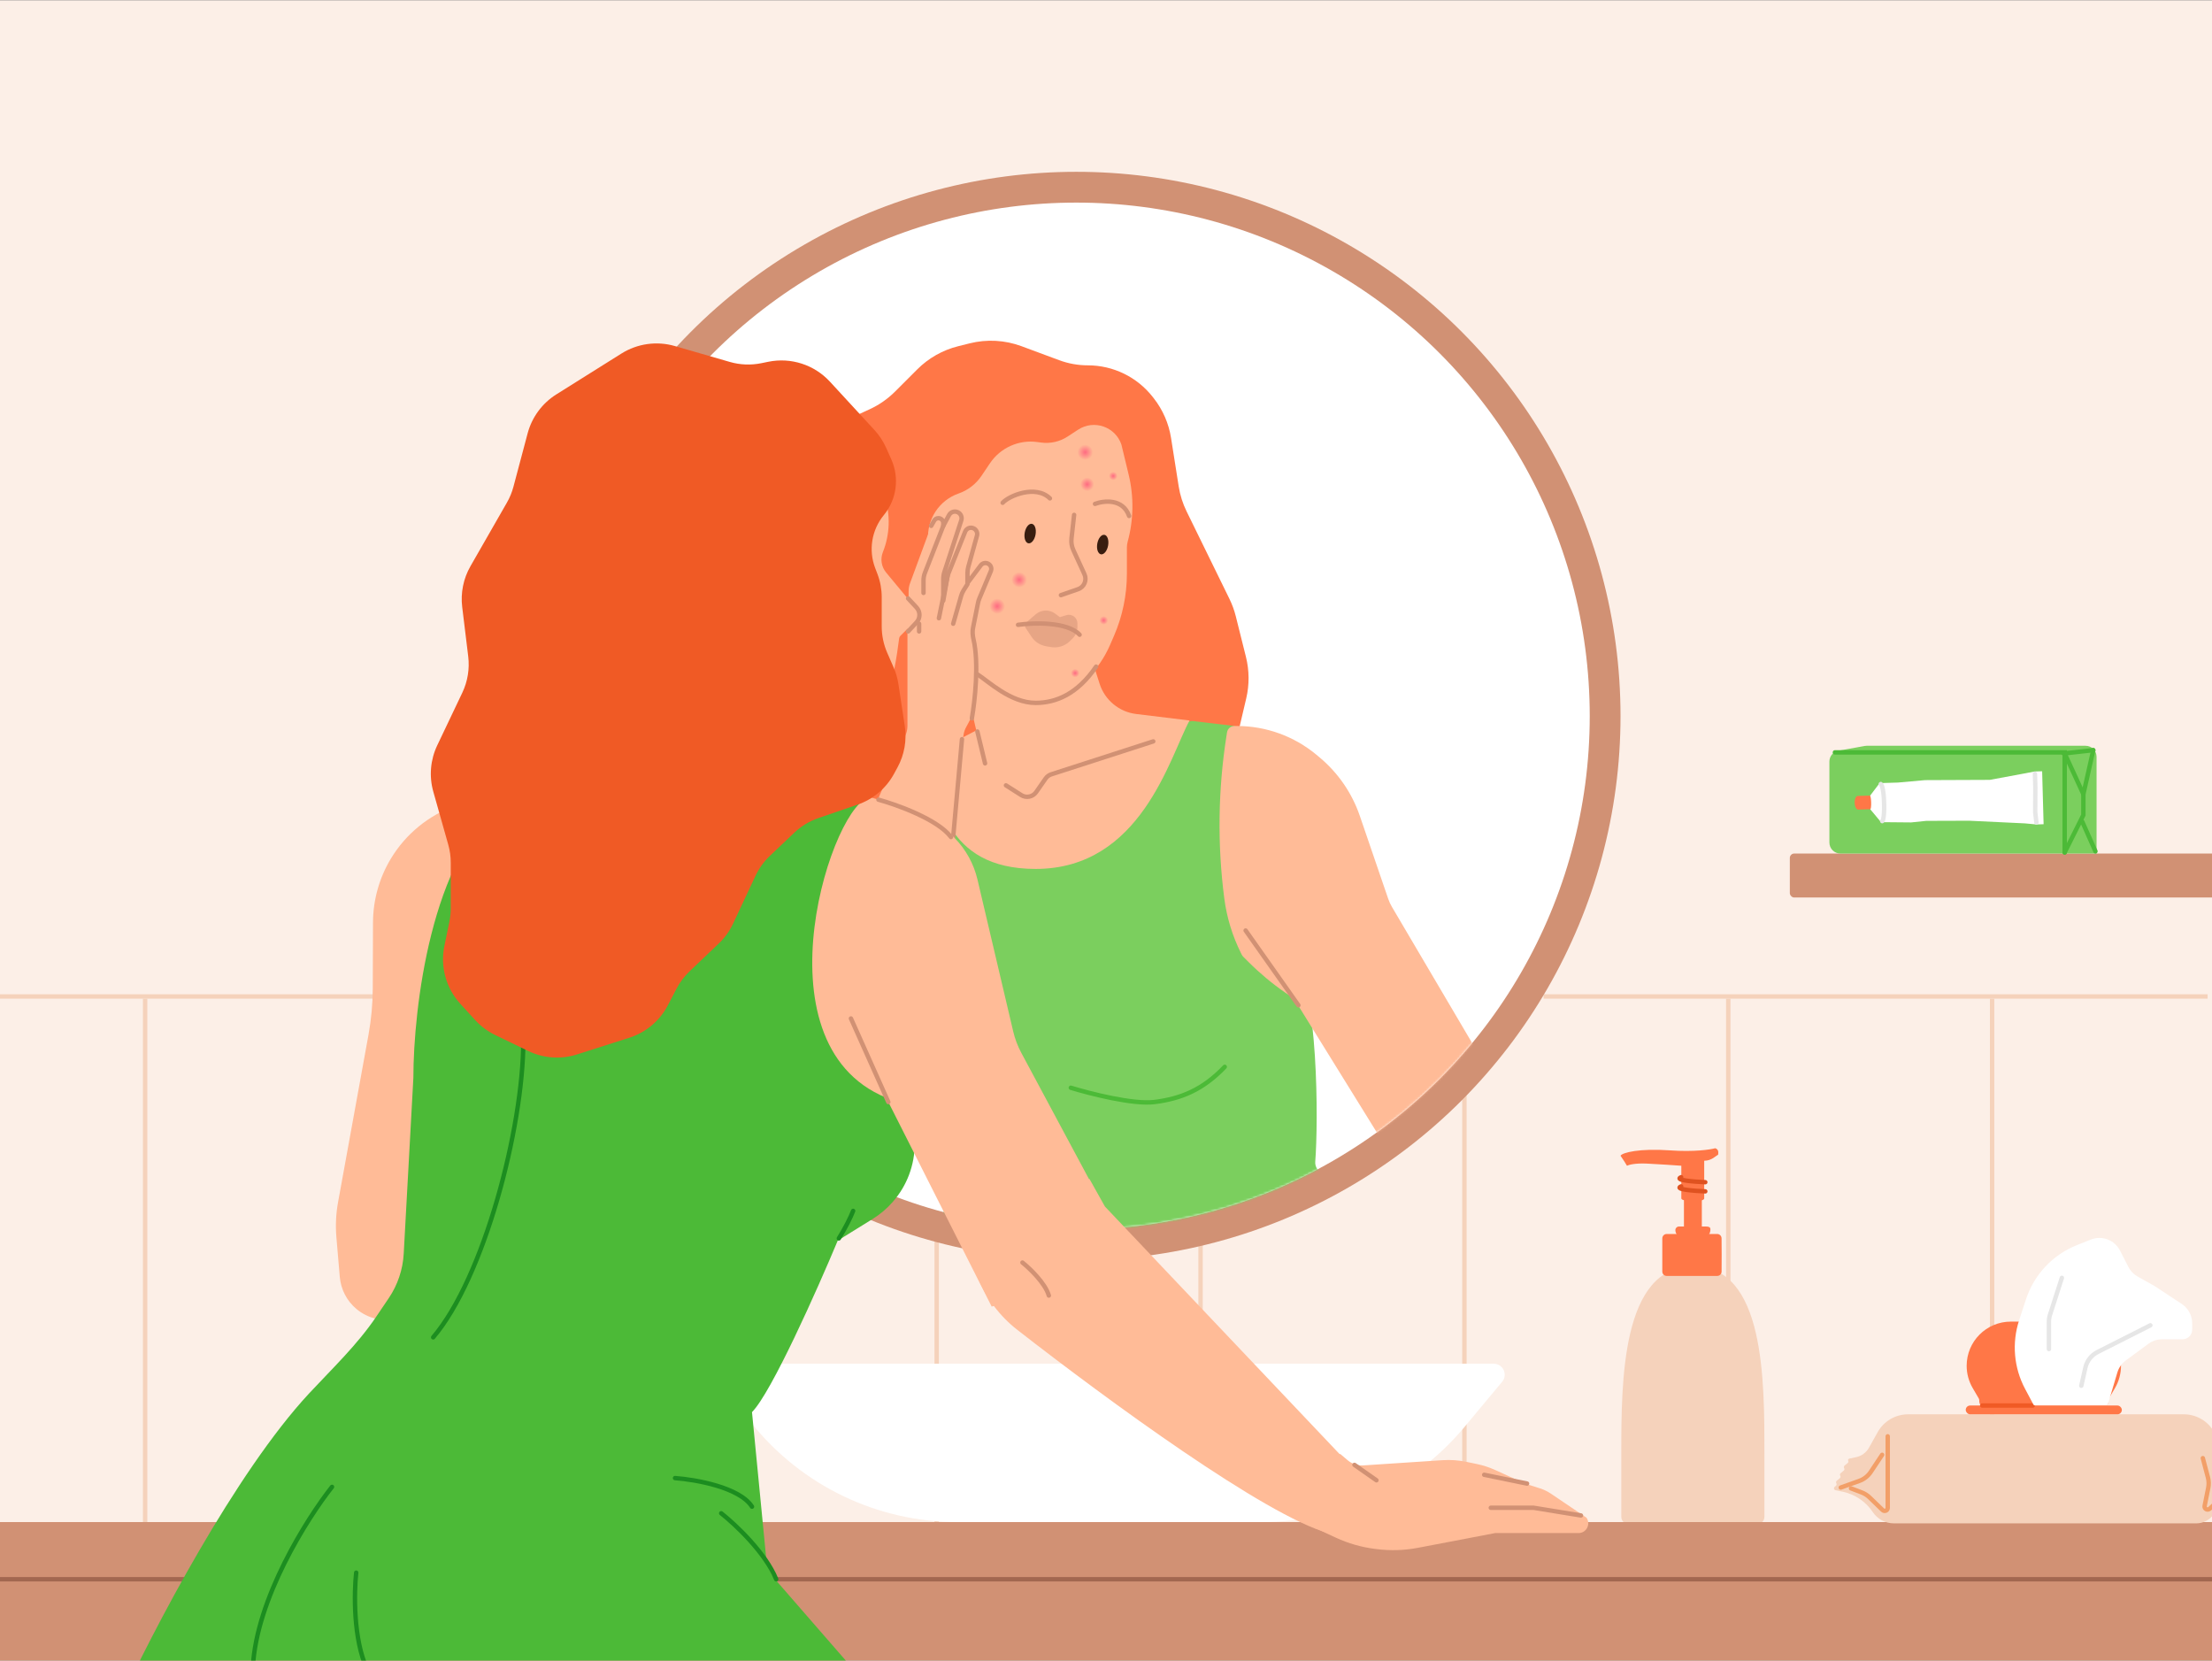
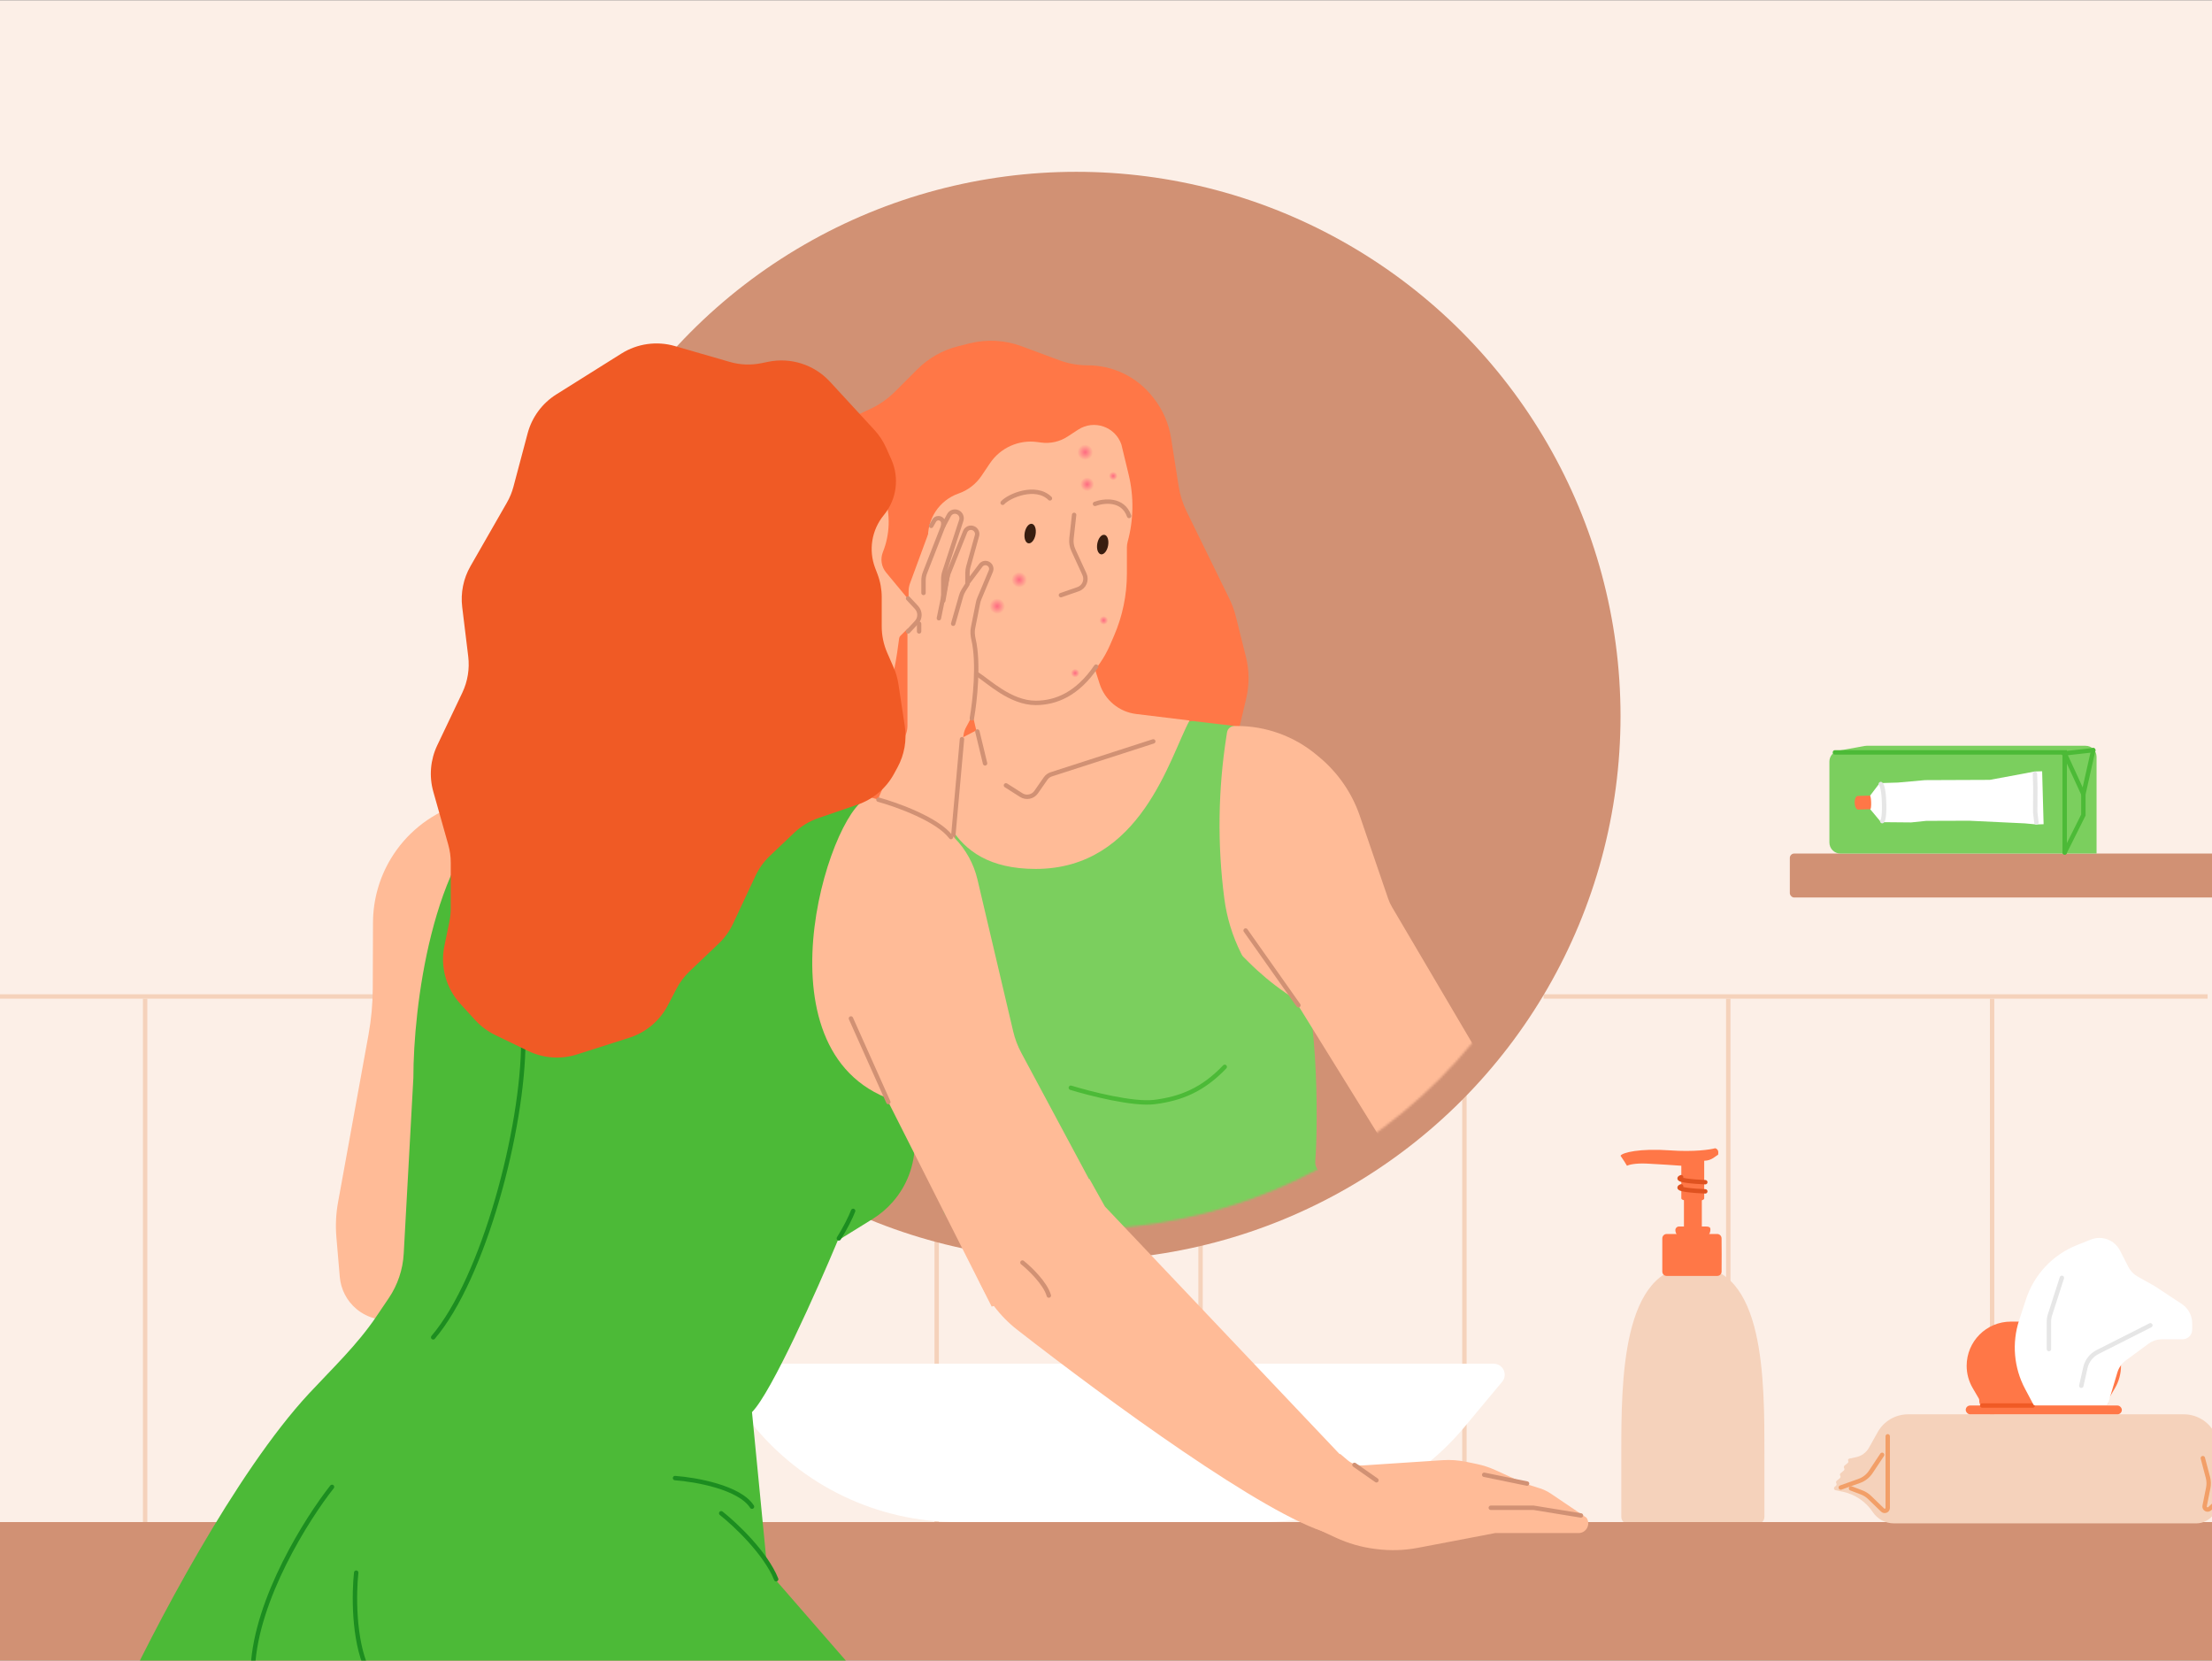
<svg xmlns="http://www.w3.org/2000/svg" fill="none" height="750" viewBox="0 0 1006 755" width="999">
  <rect x="0" y="0" width="1006" height="755" fill="#333333" stroke="none" />
  <g clip-path="url(#clip0_159_1114)">
    <rect fill="#FCEFE7" height="755" transform="matrix(-1 0 0 1 1006 0)" width="1006" />
    <path d="M786 454V692" stroke="#F5D2BB" stroke-width="2" />
    <path d="M775.781 562.295C772.334 563.368 767.058 563 763.886 562.082C762.634 561.72 761.949 560.502 761.949 559.199C761.949 558.32 762.661 557.608 763.54 557.608H775.863C776.961 557.608 777.906 557.794 777.884 558.892L777.882 558.988C777.854 560.442 777.169 561.863 775.781 562.295Z" fill="#FF7747" />
    <path d="M770.06 575.674C802.704 575.674 802.445 627.612 802.445 661.144V689.488C802.445 690.566 802.071 691.604 801.145 692.156C798.451 693.764 790.669 696.728 769.898 696.728C749.127 696.728 741.345 693.764 738.651 692.156C737.725 691.604 737.35 690.566 737.35 689.488V661.144C737.35 628.053 737.415 575.674 770.06 575.674Z" fill="#F5D2BB" />
    <path d="M756 578.073V563C756 561.895 756.895 561 758 561H780.955C782.049 561 782.94 561.876 782.952 562.97C782.994 566.959 783.03 573.288 782.963 578.12C782.948 579.207 782.063 580.073 780.976 580.073H757.997C756.893 580.073 756 579.178 756 578.073Z" fill="#FF7747" />
    <path d="M773.98 559.082V543.793H765.848V559.082H773.98Z" fill="#FF7747" />
    <path d="M759.446 522.976C770.376 523.757 777.772 522.651 780.103 522C781.892 522.651 781.404 524.277 781.404 524.928C780.363 525.448 778.446 527.693 775.061 527.693V544.771C775.061 546.235 769.856 546.072 769.856 546.072C769.856 546.072 764.651 546.072 764.651 544.771V529.97C761.669 529.753 754.372 529.254 749.037 528.994C743.702 528.734 740.742 529.536 739.929 529.97C739.495 529.211 738.302 527.237 737.001 525.416C737.814 523.952 745.784 522 759.446 522.976Z" fill="#FF7747" />
    <path d="M775.549 541.625C770.472 541.423 761.167 540.684 764.568 539.348" stroke="#DF5220" stroke-linecap="round" stroke-width="2" />
    <path d="M775.549 537.453C770.472 537.25 761.167 536.512 764.568 535.176" stroke="#DF5220" stroke-linecap="round" stroke-width="2" />
    <path d="M906 454V692" stroke="#F5D2BB" stroke-width="2" />
    <path d="M666 454V692" stroke="#F5D2BB" stroke-width="2" />
    <path d="M546 454V692" stroke="#F5D2BB" stroke-width="2" />
    <path d="M426 454V692" stroke="#F5D2BB" stroke-width="2" />
    <path d="M306 454V692" stroke="#F5D2BB" stroke-width="2" />
    <path d="M186 454V692" stroke="#F5D2BB" stroke-width="2" />
    <path d="M66 454V692" stroke="#F5D2BB" stroke-width="2" />
    <path d="M702 453H1004" stroke="#F5D2BB" stroke-width="2" />
    <path d="M-8 453H294" stroke="#F5D2BB" stroke-width="2" />
    <circle cx="489.5" cy="325.5" fill="#D19174" r="247.5" />
-     <circle cx="489.5" cy="325.5" fill="white" r="233.5" />
    <mask height="467" id="mask0_159_1114" maskUnits="userSpaceOnUse" style="mask-type:alpha" width="467" x="256" y="92">
      <circle cx="489.5" cy="325.5" fill="white" r="233.5" />
    </mask>
    <g mask="url(#mask0_159_1114)">
      <path d="M395.465 185.995L387.522 189.636C381.279 192.497 375.878 196.917 371.839 202.471L360.818 217.625C356.364 223.749 353.74 231.011 353.251 238.568L347.571 326.292C346.149 348.256 362.738 367.242 384.694 368.779L516.448 378.001C533.522 379.197 549.465 369.396 556.107 353.621L559.697 345.093C560.564 343.035 561.257 340.907 561.769 338.733L566.777 317.447C568.238 311.239 568.193 304.772 566.646 298.584L562.025 280.099C561.343 277.374 560.377 274.728 559.142 272.206L539.649 232.408C537.893 228.823 536.683 224.995 536.061 221.052L532.582 199.021C531.545 192.449 528.848 186.25 524.748 181.011L524.256 180.383C517.151 171.304 506.264 166 494.737 166C490.281 166 485.862 165.206 481.685 163.654L464.612 157.313C457.048 154.503 448.811 154.047 440.983 156.004L435.749 157.313C428.715 159.071 422.292 162.708 417.166 167.834L407.083 177.917C403.721 181.279 399.787 184.014 395.465 185.995Z" fill="#FF7747" />
      <path d="M587.549 431.585C549.641 396.43 554.86 349.589 561.5 330L542.832 327.778C541.355 327.602 539.872 328.086 538.823 329.14C519.562 348.503 503.129 382.747 473 389C434.79 396.93 429.173 370.535 424.533 349.628C423.802 346.334 420.072 344.789 417.193 346.549L407.393 352.538C405.906 353.446 405 355.062 405 356.804V432V442.147C405 458.06 411.321 473.321 422.574 484.574L435.216 497.216C436.338 498.338 436.861 499.926 436.624 501.495L423.845 586.384C423.397 589.363 425.666 592.06 428.678 592.127L636.873 596.774C641.016 596.866 643.466 592.168 641.02 588.824L599.13 531.545C598.402 530.55 598.071 529.338 598.166 528.109C599.599 509.665 599.573 450.466 588.318 432.492C588.105 432.152 587.844 431.858 587.549 431.585Z" fill="#7BCF5E" />
      <path d="M444 332L434 289L496 298L500.093 310.79C502.474 318.231 508.971 323.605 516.727 324.548L541 327.5C532 344 519 395 471 395C429.025 395 426.667 362 421 344L444 332Z" fill="#FFBB97" />
      <path d="M513.308 215.703L510 202C507.209 193.881 497.523 190.557 490.334 195.251L485.515 198.398C481.958 200.721 477.683 201.684 473.473 201.11L471.755 200.876C463.334 199.727 454.992 203.464 450.242 210.512L446.358 216.276C443.853 219.992 440.214 222.798 435.982 224.274C427.138 227.359 421.457 235.985 422.115 245.329L423.5 265L424.233 269.642C425.723 279.076 429.455 288.015 435.117 295.706L443.225 306.72C449.371 315.07 459.122 320 469.49 320H469.711C473.212 320 476.688 319.413 479.995 318.263C484.28 316.772 488.191 314.368 491.455 311.216L494.108 308.655C498.658 304.261 502.296 299.013 504.814 293.211L506.633 289.02C510.503 280.102 512.5 270.484 512.5 260.762V248.867C512.5 247.96 512.621 247.057 512.86 246.182C515.576 236.222 515.73 225.738 513.308 215.703Z" fill="#FFBB97" />
      <ellipse cx="493.538" cy="205.532" fill="url(#paint0_radial_159_1114)" rx="3.538" ry="3.532" />
      <ellipse cx="453.538" cy="275.532" fill="url(#paint1_radial_159_1114)" rx="3.538" ry="3.532" />
      <ellipse cx="463.538" cy="263.532" fill="url(#paint2_radial_159_1114)" rx="3.538" ry="3.532" />
      <ellipse cx="494.446" cy="220.101" fill="url(#paint3_radial_159_1114)" rx="3.145" ry="3.14" />
      <ellipse cx="506.276" cy="216.322" fill="url(#paint4_radial_159_1114)" rx="1.966" ry="1.962" />
      <ellipse cx="488.966" cy="305.962" fill="url(#paint5_radial_159_1114)" rx="1.966" ry="1.962" />
      <ellipse cx="501.966" cy="281.962" fill="url(#paint6_radial_159_1114)" rx="1.966" ry="1.962" />
      <path d="M412.699 309.859V279.056L434.473 276.401L442.439 285.96L444.842 304.629C445.919 312.995 444.324 321.487 440.284 328.892L439.388 330.535C438.8 331.613 438.403 332.784 438.215 333.998L434.473 358.195C431.999 388.664 430.968 439.145 425.445 467.61C420.744 491.834 406.096 504.956 398.125 513.129C395.829 515.484 392.716 517 389.427 517H375.524C369.658 517 364.902 512.245 364.902 506.379V476.638L364.903 445.348C364.903 443.903 365.197 442.474 365.769 441.147L411.833 334.175C412.405 332.848 412.699 331.419 412.699 329.974V309.859Z" fill="#FFBB97" />
      <path d="M413.885 265.064L423.927 237.807C424.217 237.021 424.831 236.398 425.613 236.098C427.894 235.22 430.174 237.376 429.427 239.703L422.237 262.07C421.9 263.121 421.728 264.217 421.728 265.32V282.774C421.728 285.12 419.825 287.023 417.479 287.023C415.133 287.023 413.23 285.12 413.23 282.774V268.736C413.23 267.483 413.452 266.24 413.885 265.064Z" fill="#FFBB97" />
      <path d="M420.396 260.66L431.456 233.625C432.49 231.097 435.957 230.813 437.389 233.139C437.899 233.969 438.022 234.98 437.724 235.908L429.672 261.011C429.336 262.06 429.165 263.154 429.165 264.255V279.057C429.165 281.696 427.025 283.836 424.385 283.836C421.745 283.836 419.605 281.696 419.605 279.057V264.682C419.605 263.303 419.874 261.937 420.396 260.66Z" fill="#FFBB97" />
      <path d="M431.04 259.962L427.503 275.528C426.721 278.968 429.335 282.243 432.862 282.243C435.611 282.243 437.937 280.213 438.308 277.489L440.738 259.669C440.81 259.141 440.922 258.619 441.073 258.107L445.407 243.37C445.841 241.894 445.156 240.318 443.779 239.63C442.175 238.828 440.224 239.512 439.473 241.141L431.754 257.865C431.444 258.537 431.205 259.24 431.04 259.962Z" fill="#FFBB97" />
      <path d="M438.288 268.677L434.106 281.224C433.389 283.375 434.251 285.736 436.186 286.918C439.156 288.733 443.017 286.935 443.538 283.493L444.889 274.58C445.026 273.674 445.28 272.789 445.645 271.948L451.128 259.293C451.647 258.095 451.333 256.699 450.351 255.84C448.977 254.638 446.859 254.929 445.861 256.456L439.475 266.223C438.975 266.986 438.577 267.811 438.288 268.677Z" fill="#FFBB97" />
      <path d="M444.5 332.5L448 347" stroke="#D19174" stroke-linecap="round" stroke-linejoin="round" stroke-width="2" />
      <path d="M457.5 357L464.451 361.424C466.714 362.863 469.709 362.262 471.24 360.061L475.537 353.884C476.162 352.986 477.064 352.318 478.105 351.982L524.5 337" stroke="#D19174" stroke-linecap="round" stroke-linejoin="round" stroke-width="2" />
      <path d="M562.531 330H561.417C559.738 330 558.308 331.223 558.049 332.882L557.765 334.692C553.941 359.106 553.617 383.94 556.803 408.446C557.926 417.088 560.49 425.48 564.387 433.274L564.75 433.999C564.915 434.331 565.134 434.634 565.396 434.896L567.849 437.349C572.939 442.439 578.477 447.061 584.396 451.159L587.644 453.407C588.208 453.798 588.687 454.301 589.048 454.885L640.86 538.545C642.107 540.558 644.594 541.42 646.82 540.611L692.32 524.066C695.268 522.993 696.512 519.503 694.907 516.808L670 475L633.032 412.251C632.346 411.087 631.779 409.856 631.342 408.577L618.443 370.901C614.883 360.5 608.534 351.278 600.089 344.241L598.725 343.104C588.564 334.637 575.757 330 562.531 330Z" fill="#FFBB97" />
      <path d="M433.5 283.5L437.112 270.856C437.37 269.957 437.752 269.097 438.248 268.304L440 265.5" stroke="#D19174" stroke-linecap="round" stroke-linejoin="round" stroke-width="2" />
      <path d="M427 281L431 261.5" stroke="#D19174" stroke-linecap="round" stroke-linejoin="round" stroke-width="2" />
      <path d="M429 239L420.688 260.243C420.233 261.404 420 262.64 420 263.887V269.5" stroke="#D19174" stroke-linecap="round" stroke-linejoin="round" stroke-width="2" />
      <path d="M418 283.5C418 284.167 418 285.8 418 287" stroke="#D19174" stroke-linecap="round" stroke-linejoin="round" stroke-width="2" />
      <path d="M437.5 336L433.5 380.5" stroke="#D19174" stroke-linecap="round" stroke-linejoin="round" stroke-width="2" />
      <path d="M566.5 423L590.5 457" stroke="#D19174" stroke-linecap="round" stroke-linejoin="round" stroke-width="2" />
      <path d="M442 326.5C443.382 318.667 445.274 301.407 442.745 290.607C442.339 288.875 442.184 287.08 442.533 285.336L444.804 273.982C444.934 273.329 445.13 272.691 445.387 272.076L450.623 259.591C451.129 258.385 450.686 256.991 449.577 256.298V256.298C448.403 255.564 446.861 255.851 446.03 256.96L440 265V260.363C440 259.459 440.123 258.558 440.365 257.687L444.319 243.452C444.707 242.057 443.982 240.593 442.637 240.055V240.055C441.181 239.472 439.528 240.181 438.945 241.637L431.388 260.529C431.13 261.175 430.94 261.845 430.821 262.53L429 273V263.095C429 262.038 429.167 260.988 429.496 259.984L437.183 236.495C437.653 235.062 437.001 233.5 435.652 232.826V232.826C434.176 232.088 432.381 232.66 431.605 234.116L429 239V237.715C429 236.492 428.008 235.5 426.785 235.5V235.5C425.99 235.5 425.257 235.926 424.862 236.616L423.5 239" stroke="#D19174" stroke-linecap="round" stroke-linejoin="round" stroke-width="2" />
      <path d="M488.5 234L487.306 244.742C487.106 246.547 487.4 248.372 488.158 250.021L493.198 260.991C494.432 263.675 493.082 266.837 490.291 267.803L482.5 270.5" stroke="#D19174" stroke-linecap="round" stroke-linejoin="round" stroke-width="2" />
      <path d="M498 229C502 227.5 510.7 226.5 513.5 234.5" stroke="#D19174" stroke-linecap="round" stroke-linejoin="round" stroke-width="2" />
      <path d="M456 228.5C458.857 225.324 471 220.142 477.5 226.5" stroke="#D19174" stroke-linecap="round" stroke-linejoin="round" stroke-width="2" />
-       <path d="M463 284C470 283 485.4 282.5 491 288.5" stroke="#D19174" stroke-linecap="round" stroke-linejoin="round" stroke-width="2" />
-       <path d="M485.001 279.6L482 280.5L479.888 278.916C478.662 277.997 477.172 277.5 475.641 277.5C473.937 277.5 472.292 278.114 471.005 279.229L466.832 282.846C466.071 283.505 465.919 284.628 466.478 285.466L469.12 289.43C470.64 291.71 473.028 293.266 475.727 293.735L477.886 294.111C481.092 294.668 484.369 293.631 486.67 291.33L487.843 290.157C489.224 288.776 490 286.903 490 284.949V283.319C490 282.166 489.488 281.073 488.603 280.336C487.602 279.502 486.249 279.225 485.001 279.6Z" fill="#D19174" fill-opacity="0.5" />
      <ellipse cx="501.5" cy="247.5" fill="#391D0F" rx="2.5" ry="4.5" transform="rotate(10.213 501.5 247.5)" />
      <ellipse cx="468.5" cy="242.5" fill="#391D0F" rx="2.5" ry="4.5" transform="rotate(10.213 468.5 242.5)" />
      <path d="M444.5 306.5C449.333 309.5 459.5 319.5 471 319.5C480.22 319.5 490 315.5 498.5 303" stroke="#D19174" stroke-linecap="round" stroke-linejoin="round" stroke-width="2" />
      <path d="M487 494.5C495.667 497.167 515.4 502.2 525 501C537 499.5 547 495.5 557 485" stroke="#4CBA37" stroke-linecap="round" stroke-linejoin="round" stroke-width="2" />
    </g>
    <path d="M-110 692H1022V778H-110V692Z" fill="#D19174" />
-     <path d="M-114 718H1018" stroke="#A26750" stroke-width="2" />
    <path d="M341.975 647.28L326.555 628.137C323.919 624.866 326.248 620 330.448 620H679.325C683.564 620 685.88 624.944 683.166 628.201L665.982 648.822C643.182 676.181 609.409 692 573.795 692H435.426C399.114 692 364.755 675.558 341.975 647.28Z" fill="white" />
    <path d="M207.169 366.236L221.261 361.187L246.988 392.107L239.862 437.881L217.416 504.034L227.491 516.22L232.893 569.674L200.891 594.49L181.04 599.458C174.377 601.125 167.318 599.492 162.064 595.066C157.725 591.41 155.016 586.181 154.533 580.528L152.987 562.455C152.535 557.164 152.787 551.837 153.736 546.613L167.593 470.376C168.853 463.443 169.5 456.413 169.527 449.367L169.639 419.337C169.678 409.126 172.476 399.114 177.739 390.363C184.473 379.167 194.87 370.643 207.169 366.236Z" fill="#FFBB97" />
    <path d="M406.5 366L356 354C328 348.077 275.667 355.532 253 360L229 365C196.2 389 188 458.333 188 490L183.607 569.961C183.21 577.185 180.861 584.166 176.81 590.161L171.045 598.693C162.429 611.445 151.118 622.174 140.631 633.439C107.175 669.379 69.691 740.789 53 777L416 791L353.199 718.826C350.468 715.687 348.784 711.774 348.381 707.633L342 642C350.8 633.2 371.667 586.333 381 564L396.901 554.157C400.281 552.064 403.331 549.479 405.949 546.486L406.103 546.311C412.483 539.019 416 529.659 416 519.971V472L424 379L406.5 366Z" fill="#4CBA37" />
    <path d="M388 550.5C387 553.167 384.3 558.6 381.5 563" stroke="#1C8D20" stroke-linecap="round" stroke-linejoin="round" stroke-width="2" />
    <path d="M403 499C342 474 379.501 362.5 396.001 362.5L412.976 367.13C419.867 369.009 426.128 372.699 431.11 377.816L434.263 381.053C439.326 386.253 442.879 392.732 444.541 399.797L460.797 468.887C461.596 472.281 462.834 475.556 464.482 478.629L499 543L476.5 587L451.001 594L403 499Z" fill="#FFBB97" />
    <path d="M604 697C575.438 689.046 504.148 636.921 462.645 604.574C454.64 598.334 448.464 590.081 444.584 580.702L444.5 580.5V568L455.5 553.5L495.5 536L502.5 548.5L612 664L604 697Z" fill="#FFBB97" />
    <path d="M612.915 663.89L609.5 661L580.5 686L603 697L607.63 699.137C613.177 701.697 619.083 703.395 625.144 704.172L626.01 704.283C632.297 705.089 638.672 704.894 644.897 703.705L680 697H693.5H717.898C721.498 697 723.593 692.93 721.5 690L705.406 679.126C703.81 678.047 702.067 677.206 700.231 676.626L693.5 674.5L680.106 668.377C677.377 667.13 674.517 666.193 671.579 665.585L666.818 664.6C663.289 663.87 659.677 663.62 656.082 663.857L620.032 666.234C617.446 666.405 614.894 665.564 612.915 663.89Z" fill="#FFBB97" />
    <path d="M675 670.5L694.5 674.5" stroke="#D19174" stroke-linecap="round" stroke-linejoin="round" stroke-width="2" />
    <path d="M678 685.5H697.5L719 689" stroke="#D19174" stroke-linecap="round" stroke-linejoin="round" stroke-width="2" />
    <path d="M402.342 225.791L399.933 218.425C399.647 217.552 399.279 216.708 398.835 215.904L387.031 194.574C383.192 187.637 376.763 182.502 369.15 180.291L340.094 171.851C336.778 170.888 333.32 170.505 329.874 170.718L294.814 172.887C283.833 173.567 274.104 180.203 269.464 190.18L258.221 214.358C255.31 220.618 254.647 227.69 256.344 234.382L262.169 257.355C265.237 269.454 275.587 278.314 288.015 279.479C296.939 280.316 304.999 285.163 309.92 292.654L335.193 331.121C338.834 336.663 344.185 340.919 350.585 342.654C364.431 346.41 383.313 349.667 391.088 344.382C400.811 337.773 407.066 305.54 408.92 290.178C408.974 289.731 409.173 289.327 409.492 289.008L415.778 282.722C417.604 280.896 417.739 277.981 416.091 275.994L402.999 260.214C400.845 257.617 400.283 254.049 401.536 250.916C404.743 242.895 405.028 234.002 402.342 225.791Z" fill="#FFBB97" />
    <path d="M238 473C238 513 220 581 197 608" stroke="#1C8D20" stroke-linecap="round" stroke-linejoin="round" stroke-width="2" />
    <path d="M343.599 398.121L333.392 419.896C331.811 423.269 329.616 426.318 326.918 428.887L313.605 441.567C311.218 443.84 309.222 446.491 307.697 449.414L303.712 457.052C300.053 464.065 293.772 469.349 286.236 471.755L262.408 479.359C255.084 481.697 247.141 481.133 240.22 477.784L225.196 470.514C221.763 468.853 218.679 466.553 216.108 463.737L209.326 456.309C202.84 449.206 200.154 439.423 202.103 430.003L204.378 419.007C204.792 417.008 205 414.971 205 412.929V392.15C205 389.396 204.621 386.656 203.873 384.006L197.062 359.857C195.088 352.858 195.723 345.381 198.85 338.815L210.251 314.873C212.7 309.731 213.634 303.998 212.944 298.344L210.207 275.898C209.423 269.472 210.74 262.965 213.959 257.349L230.545 228.411C231.843 226.147 232.84 223.723 233.51 221.2L239.964 196.923C241.915 189.582 246.578 183.255 253.012 179.218L282.627 160.636C289.863 156.096 298.692 154.855 306.898 157.226L331.914 164.453C336.569 165.798 341.48 165.995 346.228 165.028L349.413 164.379C359.708 162.282 370.35 165.723 377.468 173.451L397.677 195.392C399.878 197.782 401.676 200.512 403.001 203.478L405.369 208.779C409.126 217.186 407.804 226.995 401.955 234.108C396.418 240.843 394.916 250.029 398.02 258.177L399.075 260.946C400.348 264.287 401 267.833 401 271.408V284.725C401 288.863 401.856 292.957 403.515 296.749L406.415 303.378C407.467 305.782 408.199 308.314 408.592 310.909L411.486 330.01C412.468 336.491 411.301 343.115 408.162 348.87L406.581 351.767C402.991 358.349 397.067 363.349 389.974 365.78L372.189 371.878C368.111 373.276 364.382 375.537 361.256 378.506L350.101 389.104C347.391 391.679 345.186 394.737 343.599 398.121Z" fill="#F05A25" />
    <path d="M387 463L404 501" stroke="#D19174" stroke-linecap="round" stroke-linejoin="round" stroke-width="2" />
    <path d="M616 666L626 673" stroke="#D19174" stroke-linecap="round" stroke-linejoin="round" stroke-width="2" />
    <path d="M465 574C468.333 576.667 475.4 583.4 477 589" stroke="#D19174" stroke-linecap="round" stroke-linejoin="round" stroke-width="2" />
    <path d="M328 688C334.333 693 348.2 706 353 718" stroke="#1C8D20" stroke-linecap="round" stroke-linejoin="round" stroke-width="2" />
    <path d="M307 672C316.333 672.667 336.4 676.2 342 685" stroke="#1C8D20" stroke-linecap="round" stroke-linejoin="round" stroke-width="2" />
    <path d="M151 676C139.667 690.333 116.6 726.8 115 758" stroke="#1C8D20" stroke-linecap="round" stroke-linejoin="round" stroke-width="2" />
    <path d="M162 715C161 724 160.6 745.4 167 759" stroke="#1C8D20" stroke-linecap="round" stroke-linejoin="round" stroke-width="2" />
    <path d="M413 272L416.816 276.088C418.609 278.009 418.609 280.991 416.816 282.912L413 287" stroke="#D19174" stroke-linecap="round" stroke-linejoin="round" stroke-width="2" />
    <path d="M399.5 363.5C408 365.833 426.5 372.5 432.5 380.5" stroke="#D19174" stroke-linecap="round" stroke-linejoin="round" stroke-width="2" />
    <rect fill="#D19174" height="20" rx="2" width="218" x="814" y="388" />
    <path d="M832 346.173C832 343.756 833.728 341.686 836.106 341.254L848.056 339.081C848.352 339.027 848.651 339 848.951 339H948.5C951.261 339 953.5 341.239 953.5 344V388H837C834.239 388 832 385.761 832 383V346.173Z" fill="#7BCF5E" />
    <path d="M853.969 651.09C856.767 646.094 862.046 643 867.772 643H993.19C999.662 643 1005.48 646.942 1007.88 652.952L1010.55 659.627C1011.87 662.939 1014.78 665.358 1018.28 666.057L1020.14 666.429C1020.61 666.524 1020.89 667.012 1020.74 667.469C1020.66 667.715 1020.7 667.985 1020.85 668.195L1022.01 669.793C1022.18 670.023 1022.23 670.319 1022.14 670.588L1022 670.984C1021.92 671.253 1021.96 671.549 1022.13 671.778L1023.27 673.345C1023.43 673.575 1023.48 673.871 1023.39 674.14L1023.26 674.535C1023.17 674.804 1023.21 675.101 1023.38 675.33L1024.52 676.897C1024.69 677.126 1024.73 677.422 1024.64 677.691L1024.51 678.087C1024.42 678.356 1024.47 678.652 1024.63 678.882L1025.25 679.729C1025.57 680.163 1025.24 680.768 1024.7 680.738L1022.89 680.635C1016.54 680.275 1010.45 683.228 1006.8 688.442C1004.98 691.042 1002 692.59 998.831 692.59H861.325C857.464 692.59 853.859 690.661 851.718 687.449C848.558 682.709 843.669 679.394 838.096 678.211L834.772 677.506C834.054 677.354 833.827 676.441 834.391 675.971L834.955 675.501C835.276 675.233 835.365 674.777 835.167 674.409L835.116 674.316C834.918 673.948 835.006 673.491 835.327 673.224L836.731 672.054C837.052 671.786 837.14 671.33 836.942 670.962L836.892 670.868C836.694 670.501 836.782 670.044 837.103 669.776L838.507 668.607C838.828 668.339 838.916 667.883 838.718 667.515L838.668 667.421C838.47 667.053 838.558 666.597 838.879 666.329L840.385 665.074C840.647 664.856 840.718 664.485 840.557 664.185C840.33 663.764 840.572 663.243 841.04 663.145L844.135 662.493C846.618 661.97 848.753 660.401 849.993 658.187L853.969 651.09Z" fill="#F5D2BB" />
    <rect fill="#FF7747" height="4" rx="2" width="71" x="894" y="639" />
    <path d="M837.178 676.294L845.576 673.295C847.719 672.53 849.557 671.092 850.816 669.196L855.98 661.418" stroke="#F29F68" stroke-linecap="round" stroke-width="2" />
    <path d="M841.834 676.681L846.684 678.529C848.017 679.037 849.234 679.81 850.26 680.802L856.187 686.532C857.061 687.376 858.521 686.757 858.521 685.542V653" stroke="#F29F68" stroke-linecap="round" stroke-width="2" />
    <path d="M1017.18 678.114L1012.93 679.682C1011.64 680.156 1010.46 680.877 1009.45 681.804L1004.93 685.94C1003.95 686.839 1002.39 685.961 1002.65 684.655L1004.29 676.465C1004.61 674.885 1004.56 673.254 1004.15 671.697L1001.83 662.939" stroke="#F29F68" stroke-linecap="round" stroke-width="2" />
    <path d="M894.422 620.932C894.422 609.838 903.415 600.845 914.51 600.845H944.531C955.625 600.845 964.618 609.838 964.618 620.932C964.618 624.495 963.671 627.993 961.873 631.069L959.12 635.78C958.962 636.049 958.879 636.356 958.879 636.669V637.029C958.879 638.737 957.495 640.121 955.787 640.121H903.253C901.546 640.121 900.161 638.737 900.161 637.029V636.669C900.161 636.356 900.078 636.049 899.92 635.78L897.167 631.069C895.369 627.993 894.422 624.495 894.422 620.932Z" fill="#FF7747" />
    <path d="M901.5 639H924.5" stroke="#F05A25" stroke-linecap="round" stroke-width="2" />
    <path d="M920.978 631.409L924.752 638.505C924.905 638.792 925.203 638.971 925.528 638.971H957.836C958.225 638.971 958.568 638.716 958.679 638.343L962.967 623.969C963.622 621.774 964.973 619.851 966.818 618.492L977.063 610.943C978.876 609.607 981.068 608.887 983.32 608.887H992.59C995.017 608.887 996.985 606.919 996.985 604.492V601.617C996.985 598.069 995.201 594.759 992.238 592.808L979.854 584.652L972.193 580.362C970.377 579.345 968.902 577.814 967.955 575.96L964.166 568.547C961.69 563.702 955.934 561.535 950.878 563.545L944.593 566.043C933.577 570.421 925.076 579.469 921.393 590.736L918.28 600.259C914.906 610.577 915.881 621.824 920.978 631.409Z" fill="white" />
    <path d="M977.971 602.534L953.944 614.686C951.134 616.107 949.106 618.71 948.414 621.783L946.561 630.018M937.727 580.94L932.344 597.688C932.009 598.731 931.838 599.82 931.838 600.916V613.331" stroke="#E6E6E6" stroke-linecap="round" stroke-width="2" />
    <path clip-rule="evenodd" d="M925.549 350.679L925.548 350.644L920.202 351.673L904.95 354.499L875.515 354.618L863.134 355.726L854.973 355.966L855.821 373.735L869.164 373.855L876.059 373.141L895.564 373.08L920.866 374.284L926.166 374.772L926.227 374.761L929.415 374.668L928.752 350.59L925.549 350.679Z" fill="white" fill-rule="evenodd" />
    <path d="M926.129 373.866L925.596 369.114L925.661 357.94L925.48 351.757" stroke="#E6E6E6" stroke-linecap="round" stroke-width="2" />
    <path d="M850.41 361.814L850.588 367.883L855.163 373.367C855.64 373.939 856.43 373.789 856.55 373.054C856.775 371.679 856.993 369.195 856.868 364.924C856.741 360.615 856.369 358.033 856.06 356.583C855.898 355.827 855.045 355.695 854.579 356.311L850.41 361.814Z" fill="white" />
    <path d="M856.022 373.265C856.022 373.265 857.099 372.753 856.869 364.924C856.64 357.095 855.364 356.392 855.364 356.392" stroke="#E6E6E6" stroke-linecap="round" stroke-width="2" />
    <path clip-rule="evenodd" d="M850.585 367.849C850.586 367.849 850.588 367.849 850.589 367.849C850.859 367.841 851.037 366.447 850.987 364.735C850.937 363.025 850.677 361.644 850.407 361.65L850.407 361.65L844.886 361.812C844.878 361.812 844.87 361.813 844.862 361.813C844.051 361.837 843.434 363.243 843.485 364.955C843.535 366.666 844.233 368.035 845.043 368.011L845.043 368.011L850.585 367.849Z" fill="#FF7747" fill-rule="evenodd" />
    <path d="M939 387.5V342H834.5" stroke="#4CBA37" stroke-linecap="round" stroke-width="2" />
    <path d="M939 342.5L947.5 361V370.5L939 387.5" stroke="#4CBA37" stroke-linecap="round" stroke-width="2" />
    <path d="M947.5 361L952 341" stroke="#4CBA37" stroke-linecap="round" stroke-width="2" />
-     <path d="M947 373.5L953 387" stroke="#4CBA37" stroke-linecap="round" stroke-width="2" />
    <path d="M938.5 342.5L952 341" stroke="#4CBA37" stroke-linecap="round" stroke-width="2" />
  </g>
  <defs>
    <radialGradient cx="0" cy="0" gradientTransform="translate(493.538 205.532) rotate(90) scale(3.532 3.538)" gradientUnits="userSpaceOnUse" id="paint0_radial_159_1114" r="1">
      <stop stop-color="#FF5A7D" stop-opacity="0.83" />
      <stop offset="1" stop-color="#FF5A7D" stop-opacity="0" />
    </radialGradient>
    <radialGradient cx="0" cy="0" gradientTransform="translate(453.538 275.532) rotate(90) scale(3.532 3.538)" gradientUnits="userSpaceOnUse" id="paint1_radial_159_1114" r="1">
      <stop stop-color="#FF5A7D" stop-opacity="0.83" />
      <stop offset="1" stop-color="#FF5A7D" stop-opacity="0" />
    </radialGradient>
    <radialGradient cx="0" cy="0" gradientTransform="translate(463.538 263.532) rotate(90) scale(3.532 3.538)" gradientUnits="userSpaceOnUse" id="paint2_radial_159_1114" r="1">
      <stop stop-color="#FF5A7D" stop-opacity="0.83" />
      <stop offset="1" stop-color="#FF5A7D" stop-opacity="0" />
    </radialGradient>
    <radialGradient cx="0" cy="0" gradientTransform="translate(494.446 220.101) rotate(90) scale(3.14 3.145)" gradientUnits="userSpaceOnUse" id="paint3_radial_159_1114" r="1">
      <stop stop-color="#FF5A7D" stop-opacity="0.83" />
      <stop offset="1" stop-color="#FF5A7D" stop-opacity="0" />
    </radialGradient>
    <radialGradient cx="0" cy="0" gradientTransform="translate(506.276 216.322) rotate(90) scale(1.962 1.966)" gradientUnits="userSpaceOnUse" id="paint4_radial_159_1114" r="1">
      <stop stop-color="#FF5A7D" stop-opacity="0.83" />
      <stop offset="1" stop-color="#FF5A7D" stop-opacity="0" />
    </radialGradient>
    <radialGradient cx="0" cy="0" gradientTransform="translate(488.966 305.962) rotate(90) scale(1.962 1.966)" gradientUnits="userSpaceOnUse" id="paint5_radial_159_1114" r="1">
      <stop stop-color="#FF5A7D" stop-opacity="0.83" />
      <stop offset="1" stop-color="#FF5A7D" stop-opacity="0" />
    </radialGradient>
    <radialGradient cx="0" cy="0" gradientTransform="translate(501.966 281.962) rotate(90) scale(1.962 1.966)" gradientUnits="userSpaceOnUse" id="paint6_radial_159_1114" r="1">
      <stop stop-color="#FF5A7D" stop-opacity="0.83" />
      <stop offset="1" stop-color="#FF5A7D" stop-opacity="0" />
    </radialGradient>
    <clipPath id="clip0_159_1114">
      <rect fill="white" height="755" transform="matrix(-1 0 0 1 1006 0)" width="1006" />
    </clipPath>
  </defs>
</svg>